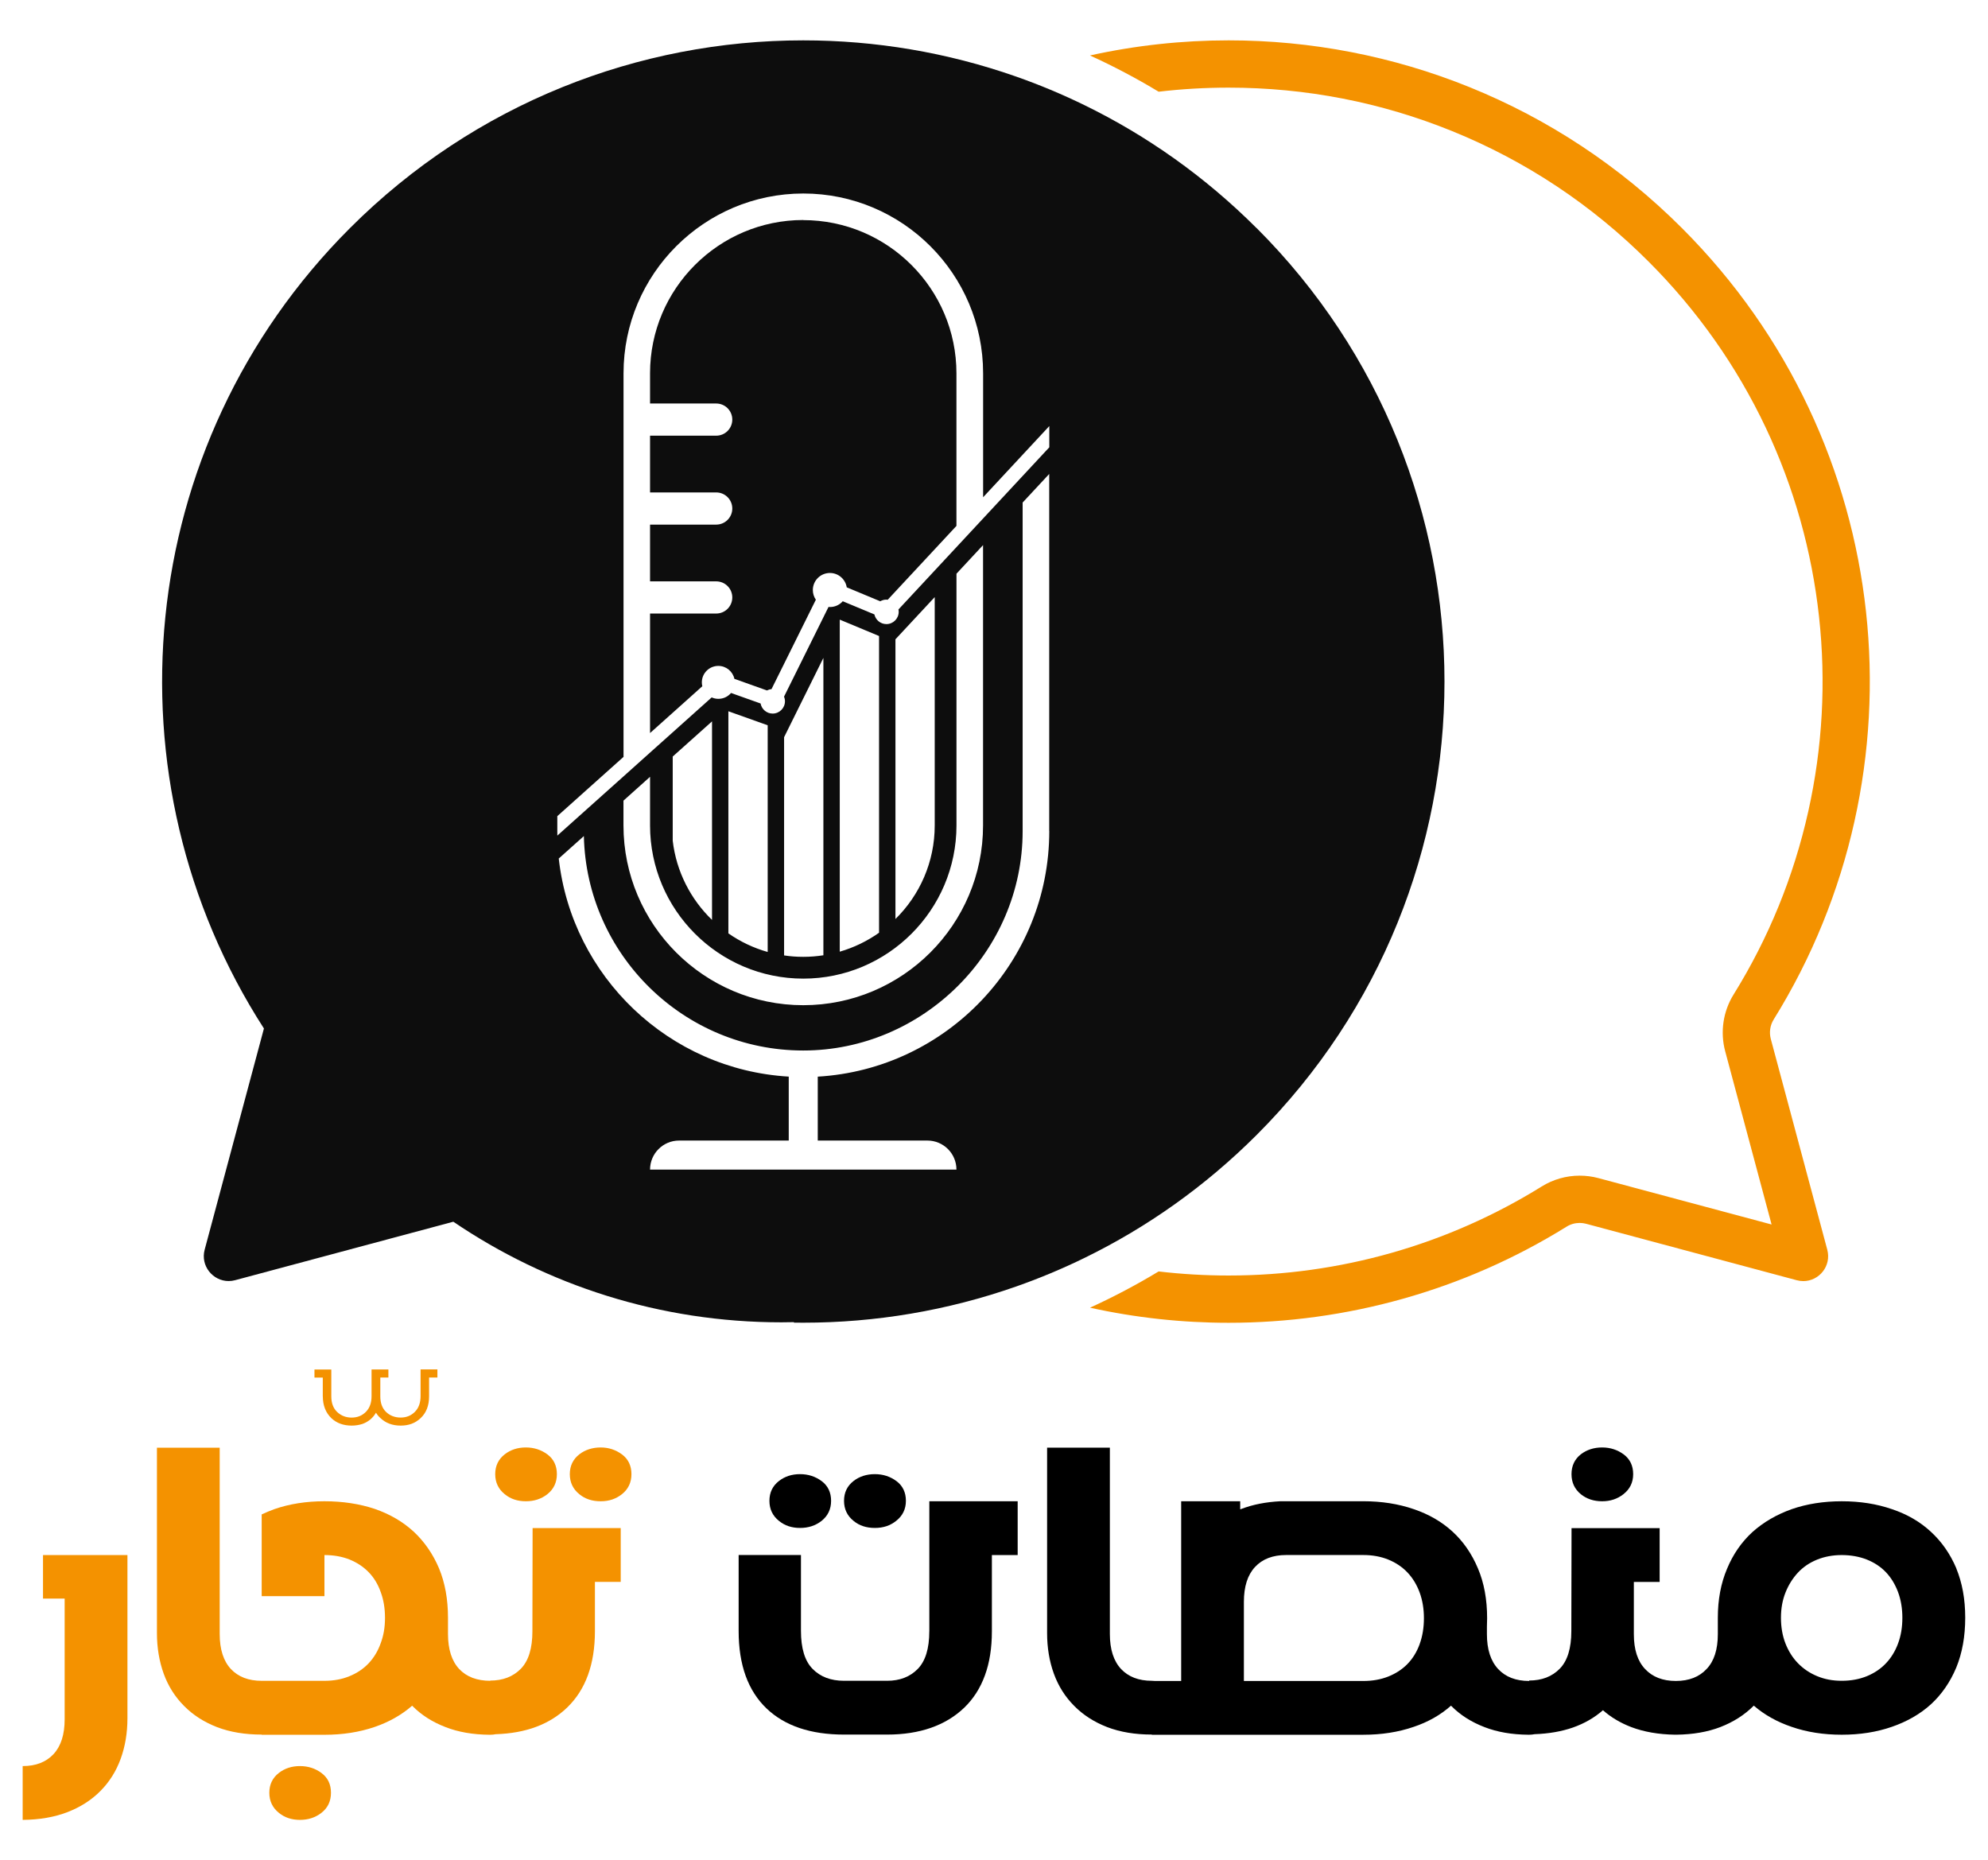
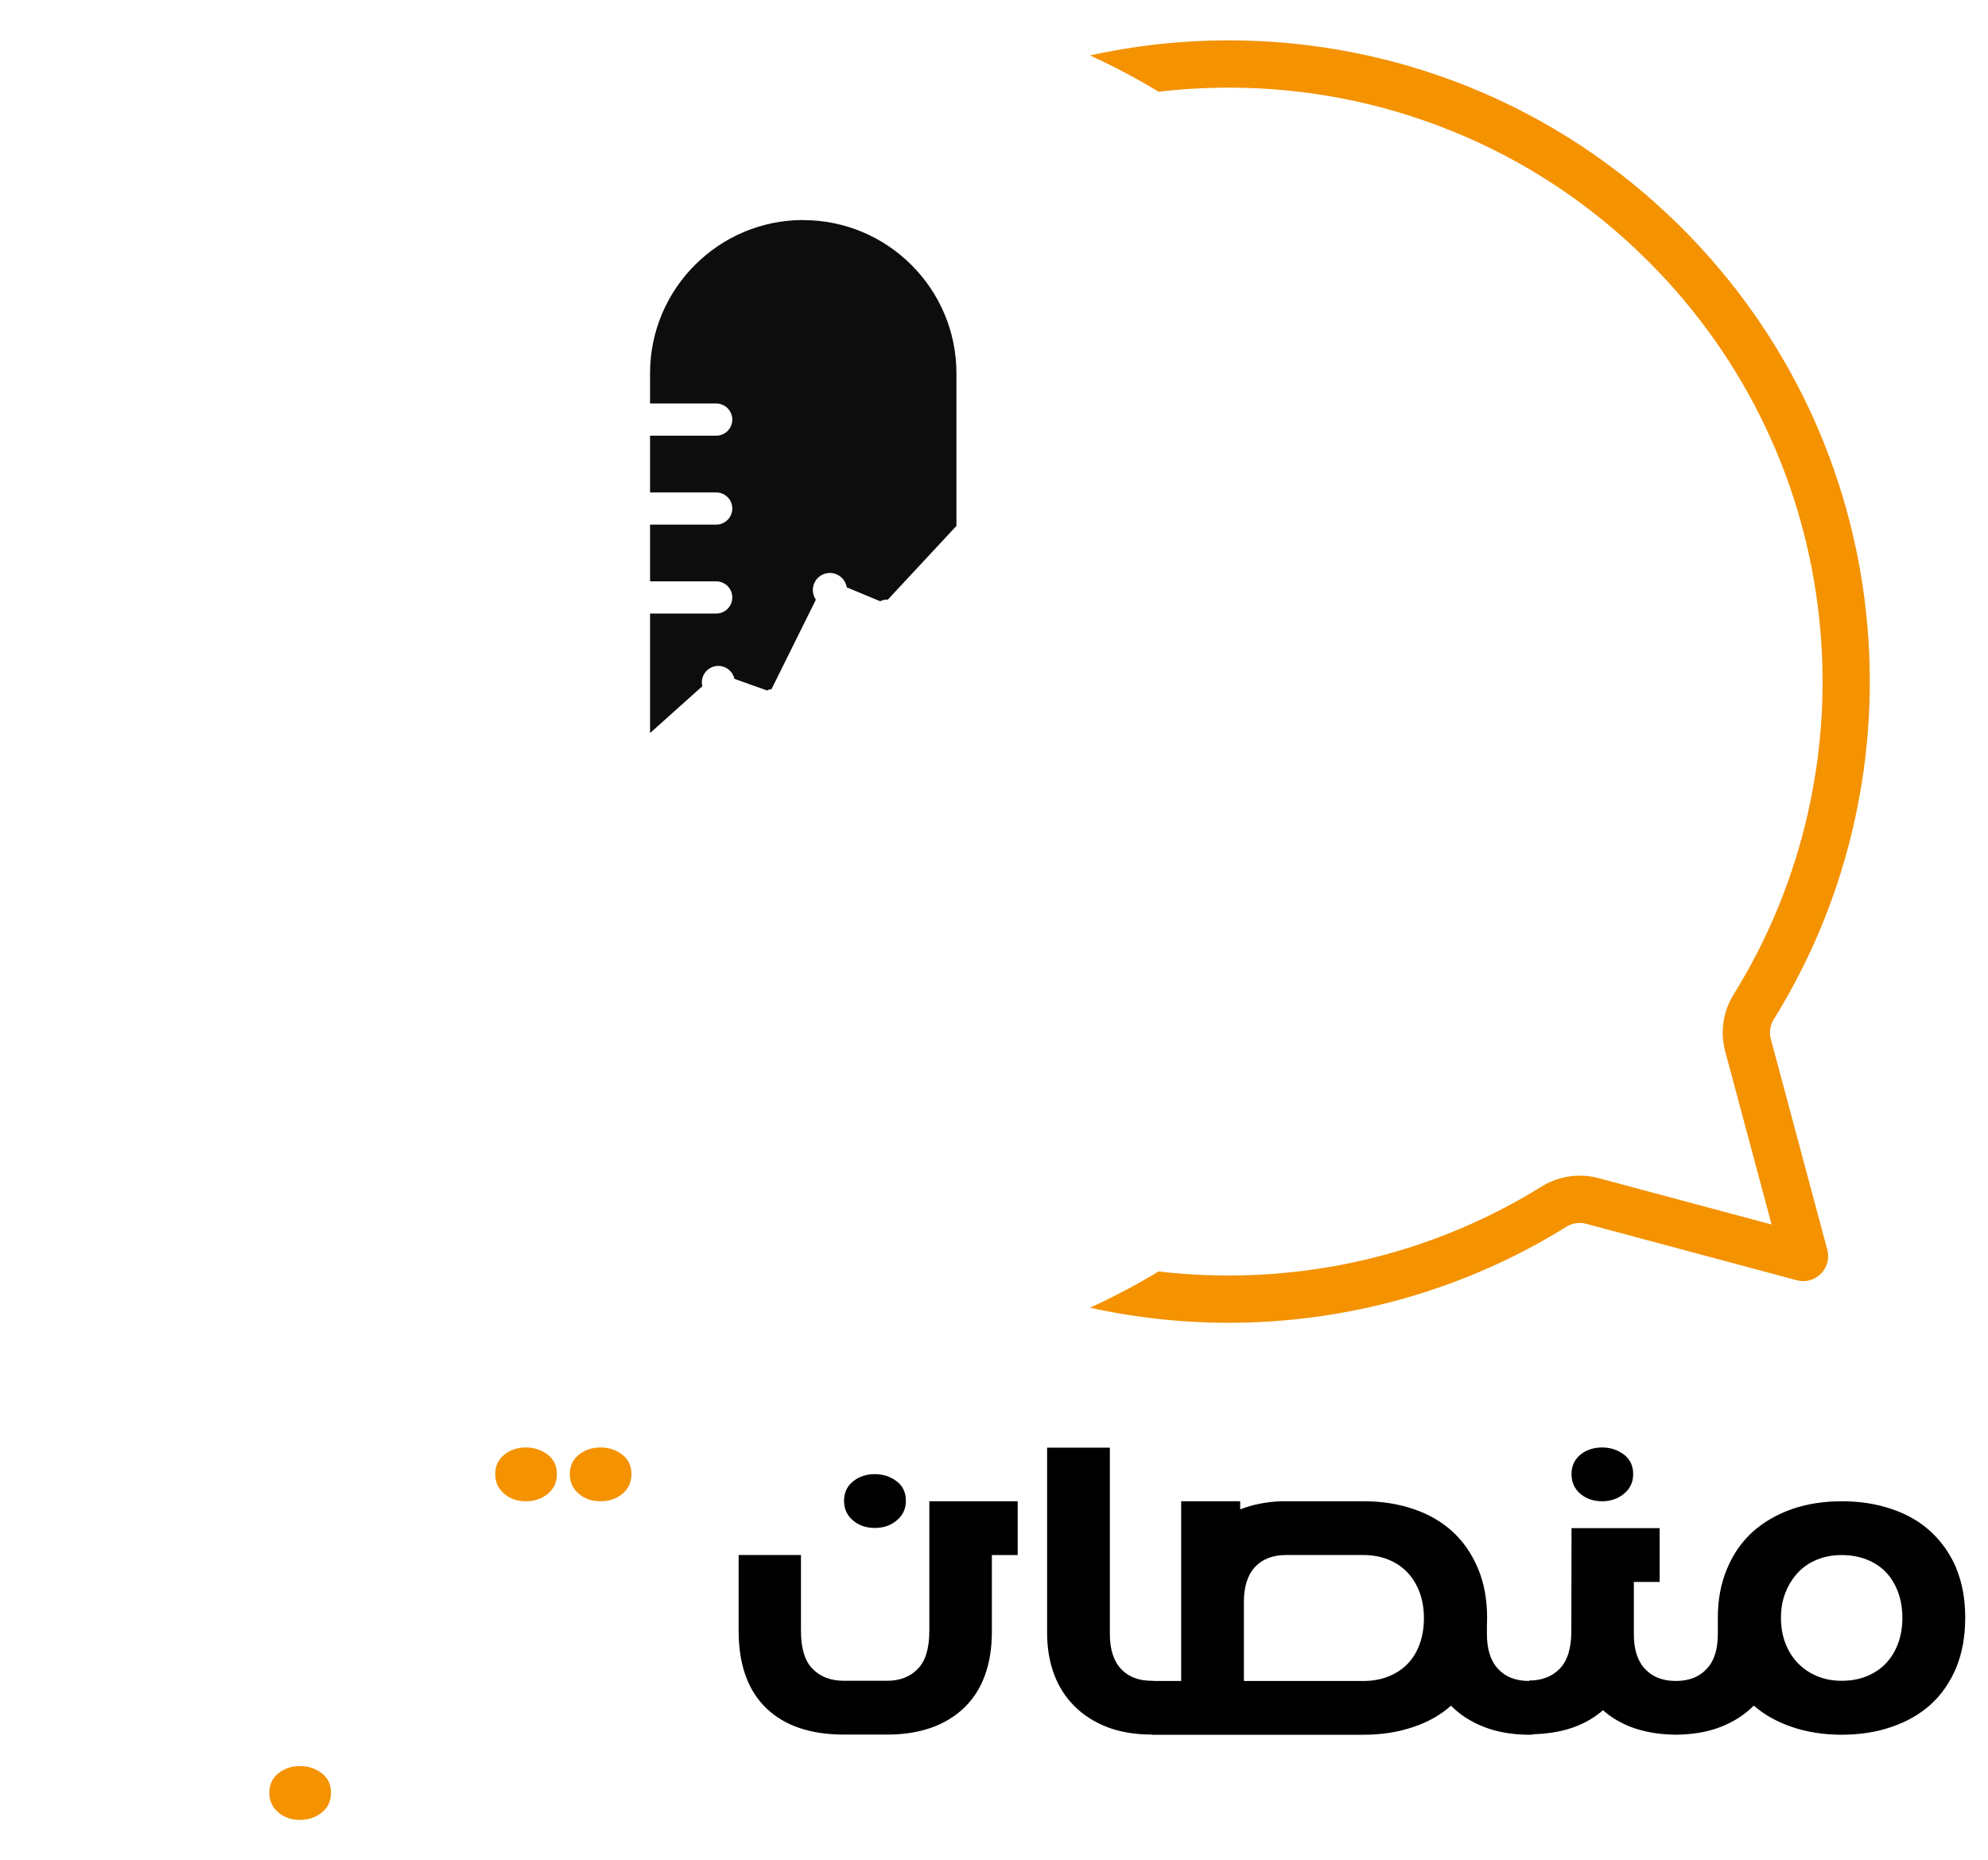
<svg xmlns="http://www.w3.org/2000/svg" viewBox="0 0 585.71 548.05">
  <defs>
    <style>      .cls-1 {        fill: #0d0d0d;      }      .cls-2 {        fill: #f49200;      }    </style>
  </defs>
  <g>
    <g id="Layer_1">
      <g>
        <g>
          <path class="cls-2" d="M521.72,306.11c-.52-1.96-.22-4.04.85-5.76,45.27-72.87,36.26-169.86-27.01-233.13-36.88-36.89-85.23-55.33-133.57-55.33-13.71,0-27.41,1.48-40.86,4.45,6.96,3.18,13.71,6.74,20.23,10.68,6.81-.8,13.69-1.2,20.63-1.2,22.73,0,44.89,4.31,65.85,12.81,21.7,8.8,41.17,21.73,57.87,38.44,14.34,14.34,25.96,30.82,34.54,48.97,8.29,17.55,13.56,36.28,15.68,55.66,2.1,19.22,1.03,38.51-3.17,57.35-4.28,19.17-11.68,37.33-22.01,53.96-3.09,4.97-3.99,11.06-2.47,16.71l13.67,51.04-51.03-13.67c-1.8-.48-3.65-.72-5.51-.72-3.96,0-7.84,1.1-11.21,3.2-27.61,17.15-59.5,26.22-92.21,26.22-6.93,0-13.82-.4-20.63-1.2-6.52,3.94-13.26,7.5-20.22,10.68,13.44,2.97,27.15,4.45,40.85,4.45,34.58,0,69.17-9.44,99.56-28.32,1.17-.73,2.51-1.1,3.86-1.1.64,0,1.27.08,1.9.25l62.05,16.63c.65.17,1.3.26,1.94.26,4.63,0,8.34-4.44,7.06-9.25l-16.63-62.05Z" />
          <g>
-             <path class="cls-1" d="M370.23,67.22c-15.21-15.21-32.37-27.28-50.68-36.22-6.61-3.23-13.36-6.05-20.23-8.46-20.24-7.1-41.45-10.65-62.66-10.65-48.34,0-96.69,18.44-133.57,55.33-64.05,64.04-72.49,162.64-25.33,235.79l-17.46,65.16c-1.29,4.8,2.43,9.25,7.06,9.25.63,0,1.28-.08,1.94-.26l64.26-17.22c27.58,18.71,60.85,29.64,96.69,29.64,1.23,0,2.45-.02,3.67-.05v.14c.92.02,1.84.02,2.76.02,21.21,0,42.42-3.55,62.66-10.65,6.87-2.41,13.62-5.23,20.23-8.46,18.31-8.94,35.46-21.01,50.68-36.22,73.77-73.77,73.77-193.38,0-267.15ZM309.14,244.85c0,38.53-30.22,70.13-68.21,72.35v18.83h32.31c4.72,0,8.55,3.83,8.55,8.55h-90.27c0-4.72,3.83-8.55,8.55-8.55h32.31v-18.84c-35.29-2.06-63.88-29.48-67.76-64.25l7.4-6.62c.78,34.97,29.47,63.18,64.63,63.18s64.64-29,64.64-64.64v-96.8l7.83-8.42v105.22ZM236.66,288.32c24.89,0,45.14-20.25,45.14-45.14v-74.16l7.83-8.42v82.58c0,29.21-23.76,52.97-52.97,52.97s-52.97-23.76-52.97-52.97v-7.3l7.83-7.02v14.32c0,24.89,20.25,45.14,45.14,45.14ZM198.2,247.7v-24.81l11.58-10.36v58.49c-6.27-6.05-10.52-14.21-11.58-23.32ZM214.6,274.99v-65.44l11.58,4.13v66.79c-4.19-1.18-8.09-3.05-11.58-5.48ZM231.01,281.49v-64.3l.76-1.53,10.82-21.83v87.61c-1.93.3-3.91.46-5.93.46s-3.81-.14-5.65-.42ZM247.41,280.38v-97.82l.64.26,10.94,4.56v87.42c-3.48,2.46-7.39,4.37-11.58,5.58ZM263.82,270.76v-82.41l11.57-12.43v67.27c0,10.78-4.43,20.55-11.57,27.57ZM309.14,131.79l-7.83,8.42-11.67,12.55-7.83,8.42-6.41,6.89-10.69,11.49c.04.22.07.45.07.69,0,2-1.62,3.62-3.62,3.62-1.74,0-3.18-1.22-3.54-2.85l-9.32-3.88c-.92,1.04-2.26,1.7-3.76,1.7-.15,0-.29,0-.44-.02l-1.49,3.01-11.58,23.35-.03.06c.17.42.27.88.27,1.37,0,2-1.62,3.62-3.62,3.62-1.78,0-3.25-1.28-3.56-2.97l-8.71-3.1c-.89,1.06-2.22,1.73-3.72,1.73-.71,0-1.37-.15-1.98-.42l-11.47,10.27-6.67,5.97-7.83,7.02-11.68,10.45-7.82,7c-.01-.43-.01-.87-.01-1.31v-4.42l7.83-7.01,11.68-10.45v-113.01c0-29.21,23.76-52.97,52.97-52.97s52.97,23.76,52.97,52.97v36.52l11.67-12.55,7.83-8.42v6.27Z" />
            <path class="cls-1" d="M236.66,64.82c-24.89,0-45.14,20.25-45.14,45.14v8.92h19.49c2.62,0,4.74,2.12,4.74,4.74s-2.12,4.74-4.74,4.74h-19.49v16.72h19.49c2.62,0,4.74,2.12,4.74,4.74s-2.12,4.74-4.74,4.74h-19.49v16.72h19.49c2.62,0,4.74,2.12,4.74,4.74s-2.12,4.74-4.74,4.74h-19.49v35.21l6.67-5.97,8.73-7.82c-.09-.37-.14-.75-.14-1.14,0-2.68,2.17-4.85,4.85-4.85,2.32,0,4.26,1.63,4.74,3.81l9.59,3.42c.41-.21.86-.34,1.34-.38l3.7-7.45,9.37-18.9c-.56-.81-.89-1.79-.89-2.85,0-2.78,2.25-5.03,5.03-5.03,2.5,0,4.57,1.83,4.96,4.23l9.51,3.96.36.15c.53-.3,1.13-.49,1.79-.49.14,0,.27.03.41.04l2.27-2.44,11.57-12.43,6.41-6.89v-44.95c0-24.89-20.25-45.14-45.14-45.14Z" />
          </g>
        </g>
        <g>
-           <path class="cls-2" d="M12.67,470.97h6.38v35.56c0,4.51-1.1,7.93-3.29,10.28-2.19,2.34-5.22,3.51-9.08,3.51v15.85c4.98-.04,9.38-.81,13.21-2.29,3.82-1.48,7.05-3.55,9.7-6.22,2.64-2.66,4.63-5.82,5.96-9.47,1.33-3.65,2-7.65,2-11.98v-48.06H12.67v12.82Z" />
-           <path class="cls-2" d="M95.11,411.37c0,2.71.86,4.88,2.58,6.51,1.55,1.42,3.52,2.13,5.93,2.13,1.12,0,2.19-.17,3.22-.51,1.72-.64,3.03-1.74,3.93-3.29.39.64.84,1.18,1.35,1.61,1.55,1.46,3.52,2.19,5.93,2.19s4.32-.73,5.86-2.19c1.67-1.55,2.51-3.69,2.51-6.44v-5.54h2.45v-2.38h-4.96v7.86c0,1.98-.56,3.52-1.68,4.64-1.12,1.12-2.51,1.68-4.19,1.68s-3.15-.55-4.28-1.64c-1.14-1.09-1.71-2.63-1.71-4.61v-5.54h2.38v-2.38h-4.96v7.86c0,1.98-.56,3.52-1.68,4.64-1.12,1.12-2.51,1.68-4.19,1.68s-3.09-.55-4.25-1.64c-1.16-1.09-1.74-2.63-1.74-4.61v-7.92h-4.96v2.38h2.45v5.54Z" />
          <path class="cls-2" d="M94.75,522.38c-1.85-1.38-3.97-2.06-6.38-2.06s-4.47.67-6.19,2c-1.89,1.46-2.83,3.42-2.83,5.86s.94,4.42,2.83,5.93c1.68,1.37,3.74,2.06,6.19,2.06s4.55-.69,6.31-2.06c1.89-1.46,2.83-3.44,2.83-5.93s-.92-4.42-2.77-5.8Z" />
          <path class="cls-2" d="M148.74,440.24c1.68,1.38,3.74,2.06,6.19,2.06s4.55-.69,6.31-2.06c1.89-1.5,2.83-3.48,2.83-5.93s-.92-4.42-2.77-5.8c-1.85-1.37-3.97-2.06-6.38-2.06s-4.47.67-6.19,2c-1.89,1.46-2.83,3.42-2.83,5.86s.94,4.42,2.83,5.93Z" />
-           <path class="cls-2" d="M156.86,480.57c0,5.07-1.14,8.76-3.41,11.08-2.28,2.32-5.28,3.48-9.02,3.48v.06c-3.91,0-6.96-1.16-9.15-3.48-2.19-2.36-3.29-5.8-3.29-10.31v-4.77c0-5.45-.88-10.31-2.64-14.56-1.8-4.25-4.3-7.86-7.47-10.82-3.18-2.92-7-5.15-11.47-6.7-4.51-1.5-9.45-2.25-14.82-2.25s-10.29.77-14.75,2.32c-1.29.47-2.53.99-3.74,1.55v24.09h18.49v-12.11c2.71,0,5.15.43,7.34,1.29,2.23.9,4.12,2.15,5.67,3.74,1.55,1.59,2.73,3.52,3.54,5.8.86,2.28,1.29,4.83,1.29,7.67s-.43,5.26-1.29,7.54c-.82,2.28-2,4.23-3.54,5.86-1.55,1.63-3.44,2.9-5.67,3.8-2.19.9-4.64,1.35-7.34,1.35h-18.49c-3.87,0-6.89-1.16-9.08-3.48-2.19-2.36-3.29-5.8-3.29-10.31v-54.89h-18.49v54.63c0,4.29.67,8.29,2,11.98,1.33,3.65,3.33,6.81,5.99,9.47,2.62,2.66,5.86,4.75,9.73,6.25,3.82,1.46,8.2,2.19,13.14,2.19h0v.06h18.49c5.37,0,10.31-.77,14.82-2.32,4.25-1.46,7.92-3.54,11.02-6.25l.06.06c2.62,2.66,5.88,4.75,9.79,6.25,3.74,1.46,8.05,2.21,12.95,2.25h.19c.57,0,1.11-.05,1.63-.16,8.89-.28,15.9-2.9,21.05-7.86,5.45-5.26,8.18-12.77,8.18-22.52v-14.5h7.6v-15.85h-25.96l-.06,30.34Z" />
          <path class="cls-2" d="M183.27,428.51c-1.85-1.37-3.95-2.06-6.31-2.06s-4.53.67-6.25,2c-1.89,1.46-2.83,3.42-2.83,5.86s.94,4.42,2.83,5.93c1.68,1.38,3.76,2.06,6.25,2.06s4.49-.69,6.25-2.06c1.89-1.5,2.83-3.48,2.83-5.93s-.92-4.42-2.77-5.8Z" />
        </g>
        <g>
-           <path d="M229.53,448.1c1.68,1.38,3.74,2.06,6.19,2.06s4.55-.69,6.31-2.06c1.89-1.5,2.83-3.48,2.83-5.93s-.92-4.42-2.77-5.8c-1.85-1.37-3.97-2.06-6.38-2.06s-4.47.67-6.19,2c-1.89,1.46-2.83,3.41-2.83,5.86s.94,4.42,2.83,5.93Z" />
          <path d="M251.5,448.1c1.67,1.38,3.76,2.06,6.25,2.06s4.53-.69,6.25-2.06c1.93-1.5,2.9-3.48,2.9-5.93s-.92-4.42-2.77-5.8c-1.85-1.37-3.97-2.06-6.38-2.06s-4.53.67-6.25,2c-1.89,1.46-2.83,3.41-2.83,5.86s.94,4.42,2.83,5.93Z" />
          <path d="M273.79,480.63c0,5.07-1.14,8.76-3.41,11.08-2.28,2.32-5.28,3.48-9.02,3.48h-12.69c-3.87,0-6.95-1.16-9.24-3.48-2.3-2.32-3.45-6.06-3.45-11.21v-22.36h-18.36v22.36c0,10.01,2.75,17.63,8.25,22.87,5.37,5.11,12.97,7.67,22.81,7.67h12.69c4.81,0,9.12-.67,12.92-2,3.8-1.33,7.05-3.3,9.76-5.89,2.71-2.6,4.75-5.78,6.12-9.54,1.38-3.76,2.06-8.08,2.06-12.98v-22.48h7.6v-15.85h-26.03v38.33Z" />
          <path d="M465.77,440.24c1.72,1.38,3.8,2.06,6.25,2.06s4.49-.69,6.25-2.06c1.93-1.5,2.9-3.48,2.9-5.93s-.92-4.42-2.77-5.8c-1.85-1.37-3.97-2.06-6.38-2.06s-4.49.67-6.25,2c-1.85,1.46-2.77,3.42-2.77,5.86s.92,4.42,2.77,5.93Z" />
          <path d="M576.39,462.08c-1.8-4.25-4.3-7.84-7.47-10.76-3.18-2.96-7.02-5.2-11.53-6.7-4.47-1.55-9.38-2.32-14.75-2.32s-10.29.77-14.75,2.32c-4.47,1.59-8.33,3.84-11.6,6.76-3.22,2.96-5.71,6.57-7.47,10.82-1.8,4.25-2.71,9.06-2.71,14.43v4.83c0,4.51-1.09,7.92-3.29,10.24-2.19,2.36-5.22,3.54-9.08,3.54-3.87,0-6.89-1.18-9.08-3.54-2.19-2.32-3.29-5.73-3.29-10.24v-15.4h7.6v-15.85h-25.96l-.06,30.34c0,5.07-1.14,8.76-3.41,11.08s-5.28,3.48-9.02,3.48v.13c-3.91,0-6.96-1.18-9.15-3.54-2.19-2.36-3.29-5.78-3.29-10.24v-2.25c.04-.81.06-1.63.06-2.45,0-5.54-.9-10.44-2.71-14.69-1.8-4.29-4.29-7.9-7.47-10.82-3.18-2.92-7-5.13-11.47-6.64-4.51-1.55-9.45-2.32-14.82-2.32h-24.42c-4.29.22-8.12.97-11.47,2.25l-.39.13v-2.38h-17.39v52.96h-7.63c-.33-.04-.66-.06-1.01-.06-3.87,0-6.89-1.16-9.08-3.48-2.19-2.36-3.29-5.8-3.29-10.31v-54.89h-18.49v54.63c0,4.29.66,8.29,2,11.98,1.33,3.65,3.33,6.81,5.99,9.47,2.62,2.66,5.86,4.75,9.73,6.25,3.82,1.46,8.2,2.19,13.14,2.19v.06h62.3c5.37,0,10.31-.77,14.82-2.32,4.25-1.42,7.93-3.5,11.02-6.25l.06.06c2.62,2.66,5.88,4.75,9.79,6.25,3.74,1.46,8.05,2.21,12.95,2.25h.19c.57,0,1.11-.05,1.63-.16,4.16-.14,7.93-.79,11.32-1.97,3.39-1.2,6.34-2.9,8.83-5.09,2.32,2.06,5.09,3.72,8.31,4.96,3.74,1.42,8.03,2.17,12.89,2.25h.32s.06,0,.09,0c4.92-.06,9.24-.81,12.98-2.25,3.87-1.5,7.13-3.59,9.79-6.25l.06-.06c3.13,2.71,6.85,4.79,11.15,6.25,4.46,1.55,9.38,2.32,14.75,2.32s10.29-.77,14.75-2.32c4.51-1.55,8.35-3.76,11.53-6.64,3.18-2.92,5.67-6.53,7.47-10.82,1.76-4.29,2.64-9.19,2.64-14.69s-.88-10.26-2.64-14.56ZM418.26,484.4c-.84,2.3-2.03,4.24-3.58,5.83-1.55,1.59-3.43,2.82-5.64,3.7-2.21.88-4.67,1.32-7.38,1.32h-35.18v-23.32c0-4.51,1.09-7.93,3.29-10.28,2.19-2.34,5.24-3.51,9.15-3.51h22.74c2.71,0,5.16.45,7.38,1.35,2.21.9,4.09,2.17,5.64,3.8,1.54,1.63,2.74,3.6,3.58,5.89.84,2.3,1.26,4.82,1.26,7.57s-.42,5.34-1.26,7.63ZM559.22,484.18c-.84,2.28-2.03,4.23-3.58,5.86-1.54,1.63-3.43,2.9-5.64,3.8-2.21.9-4.67,1.35-7.38,1.35s-5.03-.45-7.21-1.35c-2.19-.9-4.08-2.17-5.67-3.8-1.59-1.63-2.82-3.59-3.71-5.86-.88-2.28-1.32-4.79-1.32-7.54s.44-5.18,1.32-7.41c.88-2.23,2.1-4.19,3.64-5.86,1.55-1.68,3.44-2.96,5.67-3.87,2.23-.9,4.66-1.35,7.28-1.35s5.16.44,7.38,1.32c2.21.88,4.08,2.12,5.61,3.71,1.52,1.59,2.71,3.53,3.58,5.83.86,2.3,1.29,4.84,1.29,7.63s-.42,5.26-1.26,7.54Z" />
        </g>
      </g>
    </g>
  </g>
</svg>